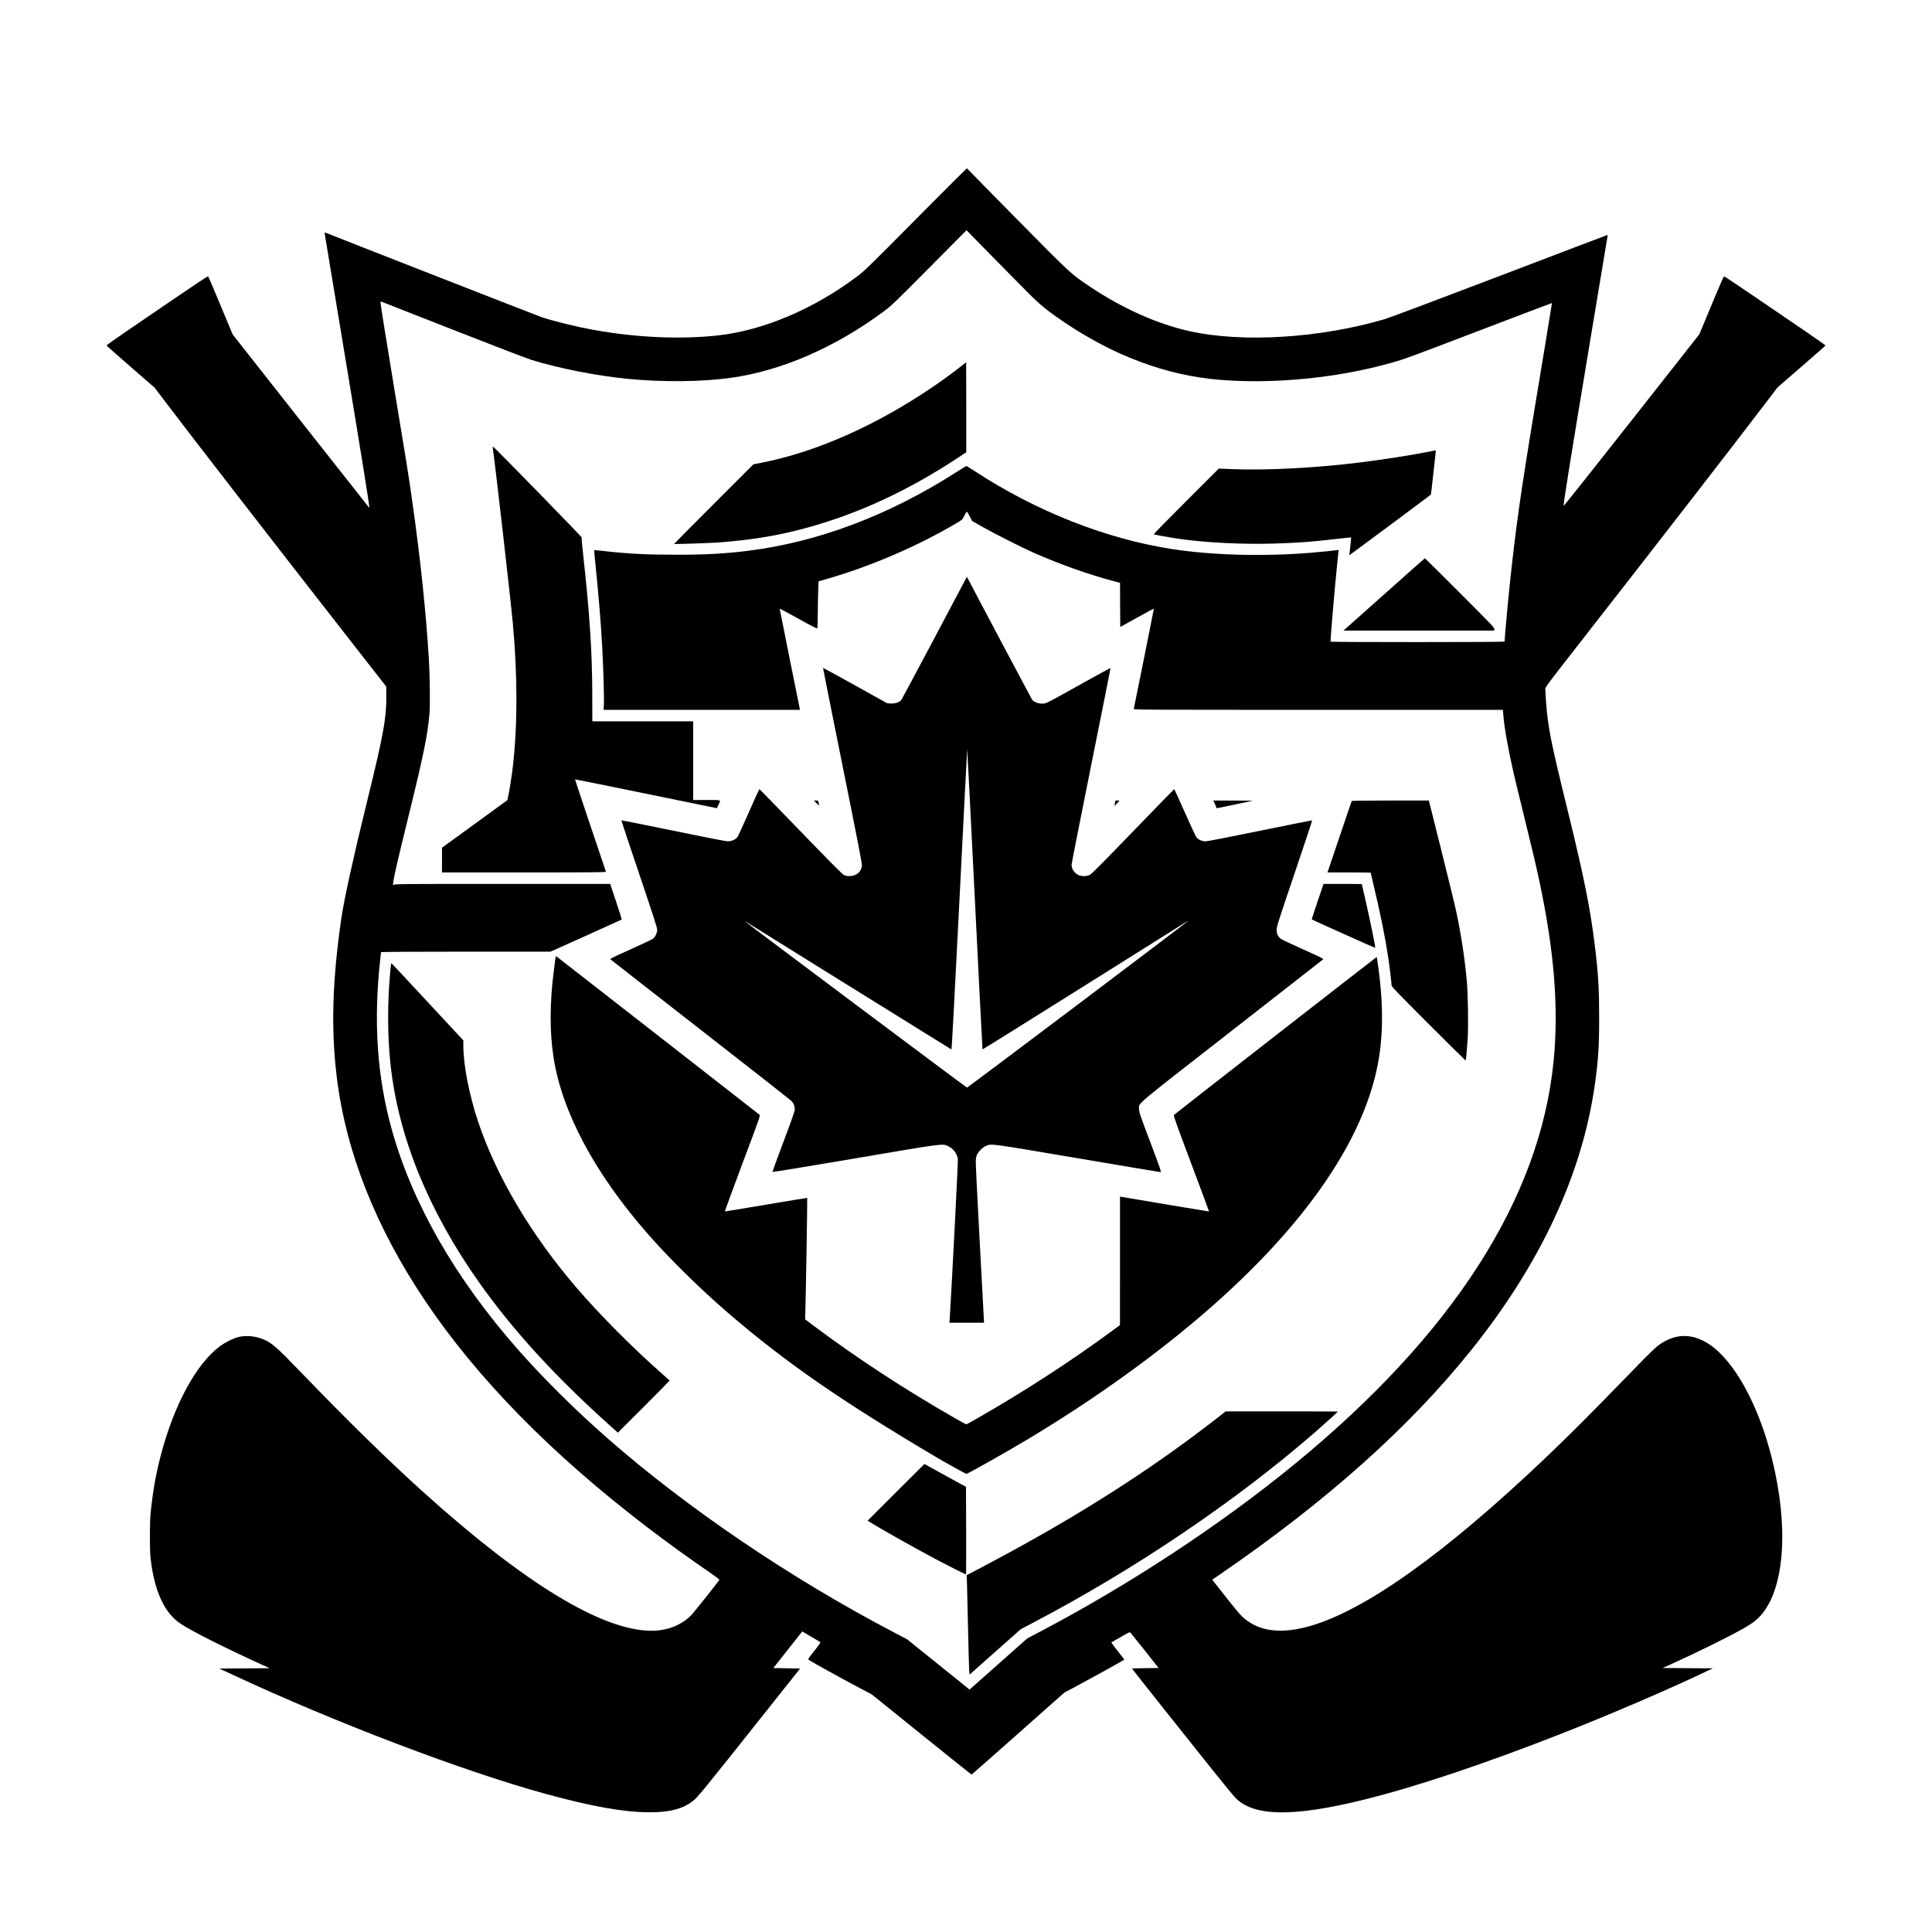
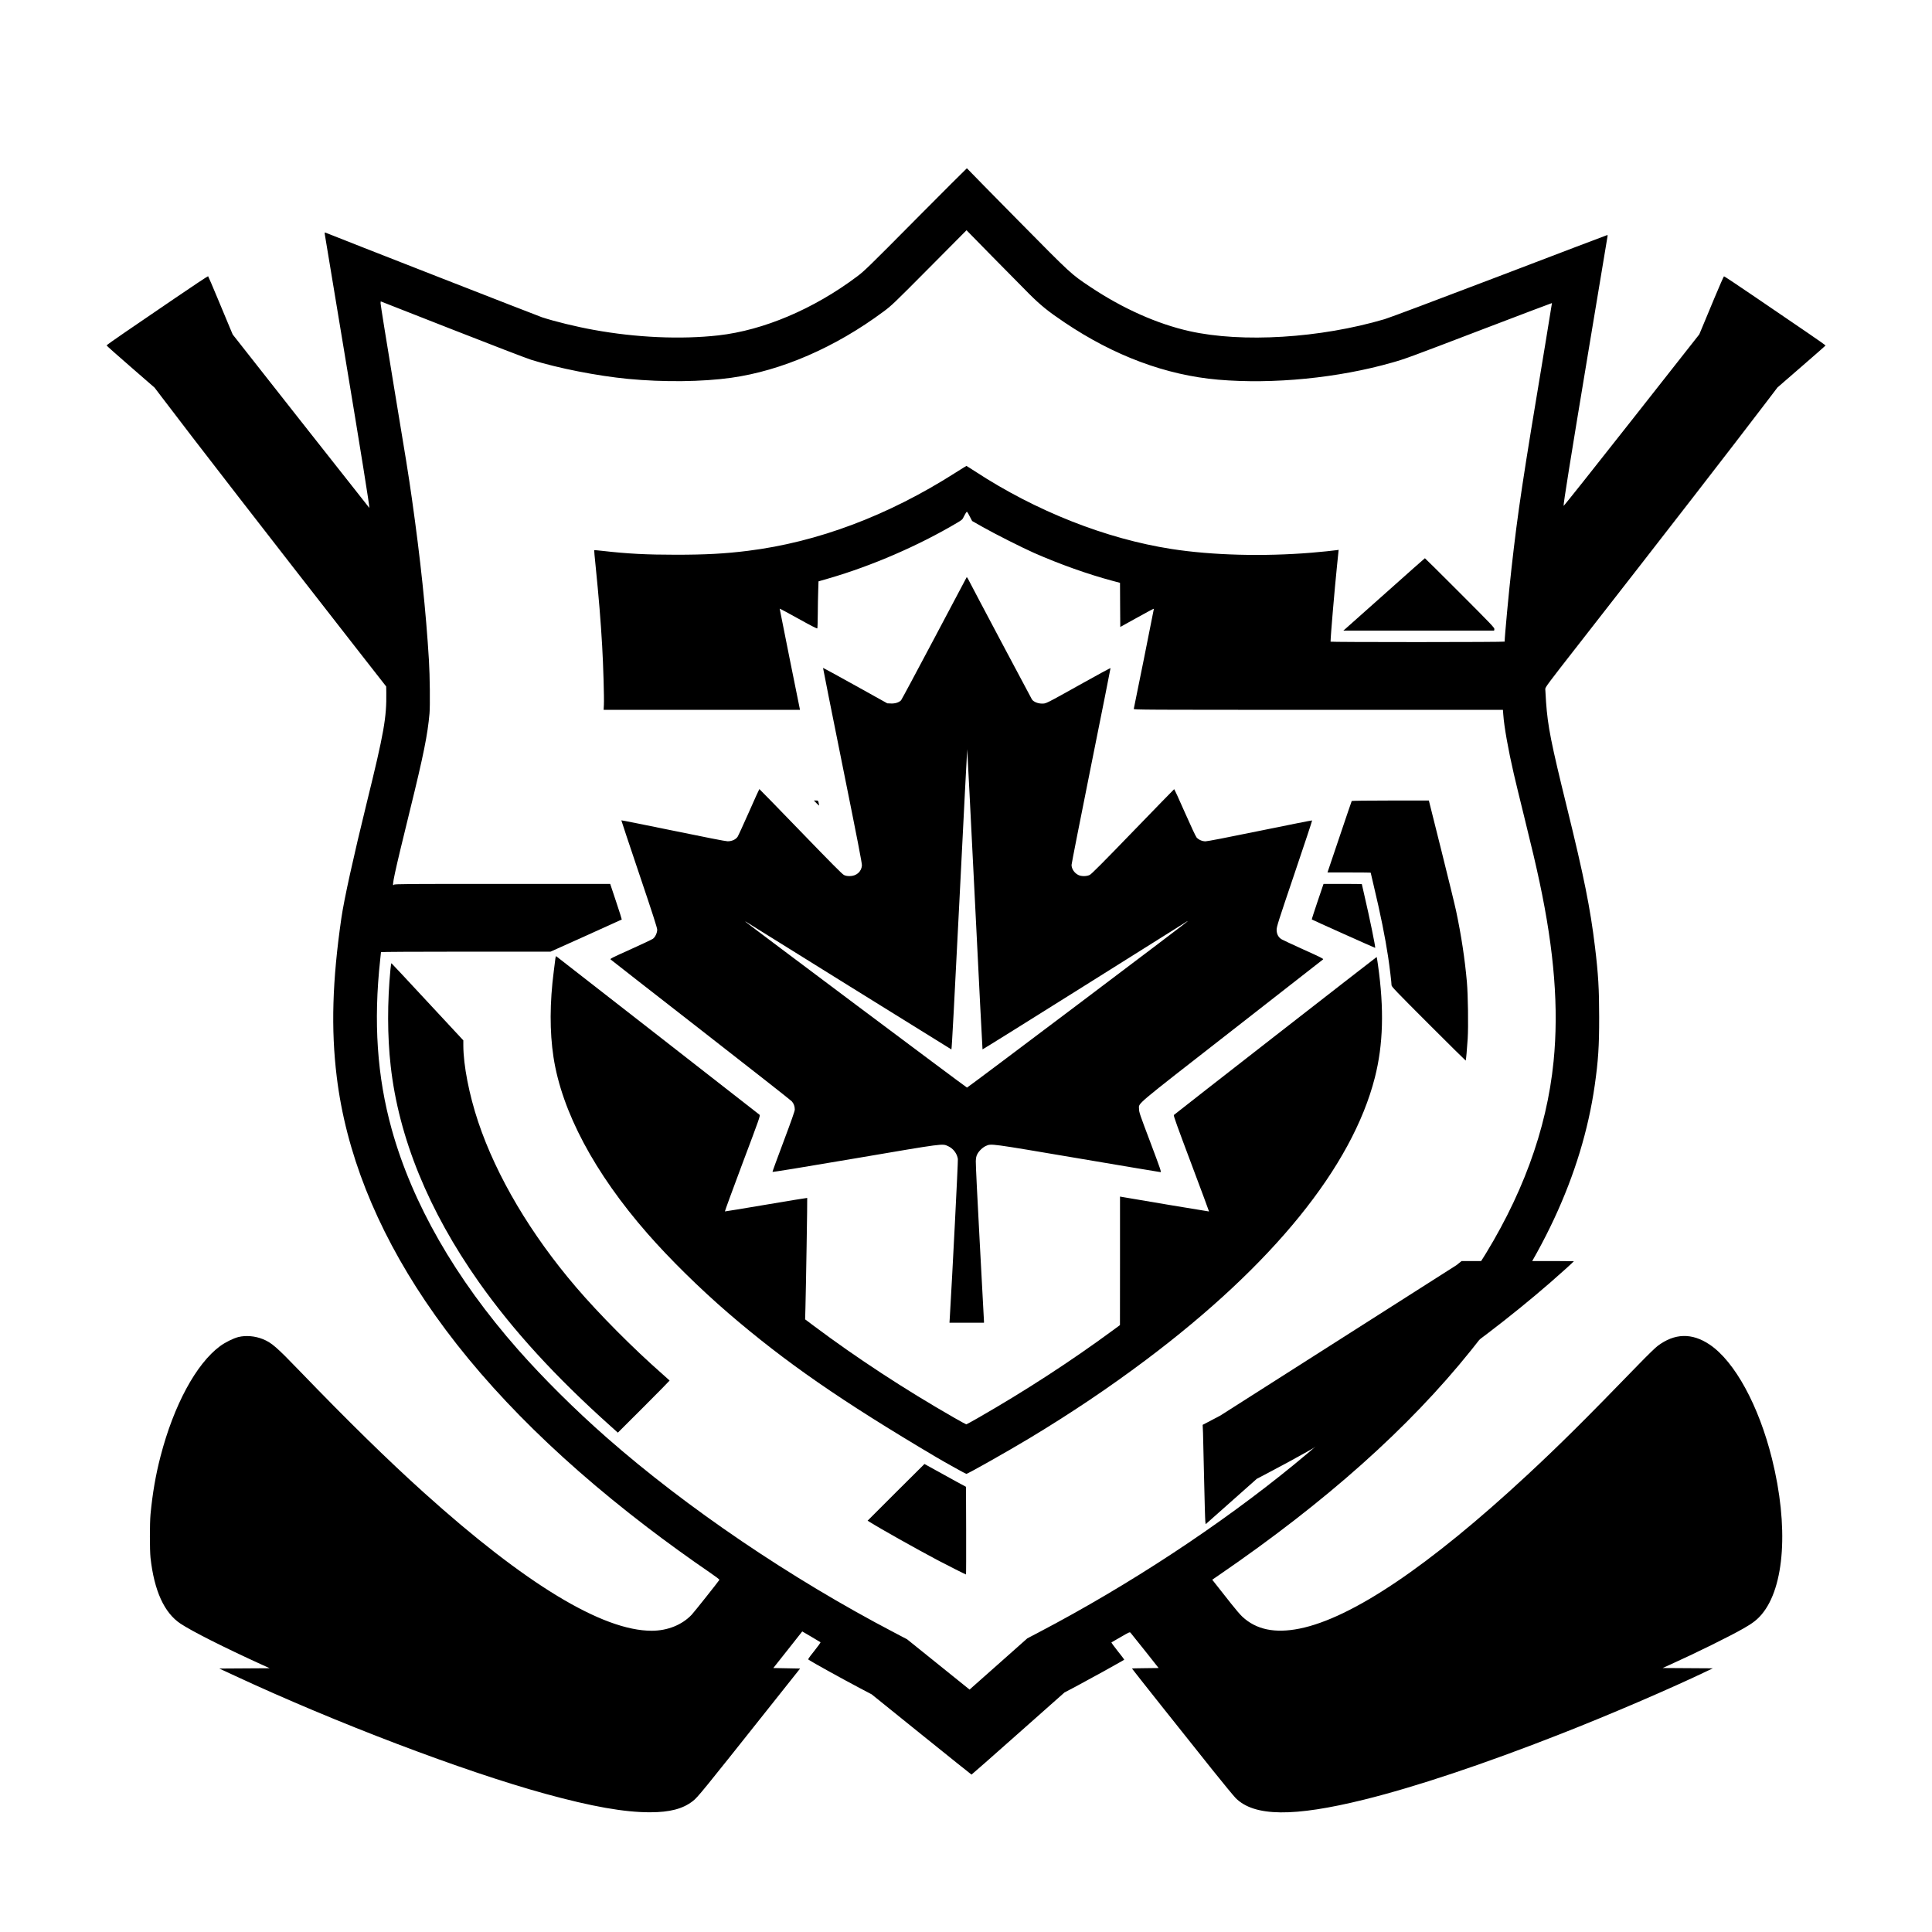
<svg xmlns="http://www.w3.org/2000/svg" version="1.0" width="3707pt" height="3707pt" viewBox="0 0 3707 3707" preserveAspectRatio="xMidYMid meet">
  <g transform="translate(0,3707) scale(0.1,-0.1)" fill="#000000" stroke="none">
    <path d="M17569 32859 c-914 -922 -983 -988 -1124 -1094 -831 -624 -1793 -1032 -2660 -1130 -721 -81 -1580 -43 -2395 106 -334 60 -746 161 -990 241 -66 21 -3918 1527 -4159 1626 -11 4 -13 -3 -8 -39 3 -24 173 -1045 376 -2269 315 -1895 487 -2968 478 -2976 -1 -1 -591 747 -1312 1663 l-1310 1665 -51 121 c-29 67 -133 317 -232 556 -99 238 -184 437 -189 441 -4 4 -289 -185 -633 -420 -344 -235 -780 -533 -970 -662 -190 -130 -345 -240 -345 -246 0 -5 207 -190 460 -409 l460 -400 140 -184 c603 -797 2048 -2661 3763 -4858 l542 -693 2 -112 c7 -483 -44 -774 -372 -2106 -259 -1054 -437 -1862 -490 -2225 -174 -1200 -201 -2129 -89 -3045 175 -1440 747 -2888 1700 -4305 1000 -1487 2415 -2930 4254 -4336 359 -275 839 -622 1207 -873 117 -80 185 -132 181 -140 -21 -35 -486 -621 -532 -669 -185 -195 -464 -307 -767 -307 -944 0 -2424 897 -4369 2649 -696 627 -1459 1375 -2385 2335 -446 463 -539 544 -708 612 -149 60 -324 75 -467 40 -97 -24 -256 -103 -354 -176 -458 -339 -886 -1132 -1140 -2110 -94 -361 -154 -710 -193 -1115 -16 -172 -16 -687 0 -835 71 -634 263 -1056 576 -1264 217 -145 845 -461 1556 -785 l155 -70 -483 -3 -484 -3 289 -134 c1949 -908 4393 -1837 5969 -2270 894 -245 1512 -354 2004 -354 383 0 634 66 826 217 91 70 189 191 1452 1781 l604 760 -257 5 -257 5 278 351 277 351 171 -100 c94 -55 175 -103 179 -107 5 -4 -48 -79 -118 -166 -125 -158 -126 -159 -104 -174 68 -46 640 -363 978 -541 l226 -119 955 -770 c525 -423 958 -770 961 -770 4 0 407 355 895 788 l889 788 215 113 c118 63 355 192 525 286 409 228 405 226 405 233 0 4 -57 79 -127 166 -70 88 -123 161 -117 163 5 2 86 48 179 103 160 93 171 98 187 82 9 -9 134 -165 278 -347 l261 -330 -255 -3 c-141 -1 -256 -4 -256 -7 0 -6 1003 -1269 1544 -1945 209 -261 410 -505 447 -542 357 -355 1110 -363 2464 -28 989 245 2298 682 3765 1258 950 372 2120 875 2830 1216 l95 45 -482 3 -482 3 132 59 c508 229 1153 547 1425 703 171 97 258 165 345 268 442 525 519 1691 197 2985 -254 1022 -714 1865 -1195 2190 -340 229 -673 221 -1000 -26 -41 -30 -202 -187 -357 -347 -1054 -1087 -1530 -1559 -2154 -2138 -1870 -1735 -3354 -2736 -4359 -2938 -472 -95 -832 -20 -1099 230 -38 35 -134 147 -214 249 -80 102 -194 247 -254 322 l-108 137 128 88 c2053 1407 3643 2825 4837 4313 1329 1657 2128 3368 2374 5085 67 471 86 749 85 1310 0 536 -17 827 -80 1345 -90 746 -213 1356 -539 2680 -305 1241 -366 1545 -400 2019 -8 118 -15 231 -15 251 0 34 56 109 632 846 1698 2175 2941 3780 3614 4664 l209 275 460 399 c253 219 461 402 463 406 2 4 -155 115 -347 246 -193 132 -630 429 -971 662 -341 233 -625 422 -631 420 -6 -2 -90 -193 -186 -423 -96 -231 -200 -481 -231 -555 l-57 -136 -1300 -1652 c-715 -909 -1301 -1646 -1303 -1639 -7 32 124 851 469 2927 203 1224 371 2235 374 2248 3 12 1 22 -5 22 -5 0 -934 -353 -2064 -785 -1221 -466 -2117 -802 -2208 -829 -1236 -365 -2733 -457 -3745 -230 -617 138 -1280 433 -1903 849 -375 251 -351 229 -1376 1267 -512 519 -944 958 -959 976 -15 17 -30 32 -34 32 -4 0 -446 -442 -982 -981z m2170 -1420 c230 -229 368 -341 686 -555 952 -641 1946 -1012 2947 -1099 1056 -91 2308 32 3350 331 242 69 322 98 1733 638 726 277 1321 503 1323 501 1 -1 -56 -353 -127 -781 -444 -2665 -524 -3194 -650 -4314 -49 -429 -131 -1312 -131 -1401 0 -5 -738 -9 -1670 -9 -918 0 -1670 3 -1670 8 1 113 78 1010 123 1450 l32 312 -30 -5 c-56 -9 -309 -35 -490 -50 -923 -76 -1904 -50 -2685 71 -1261 196 -2604 726 -3773 1491 -87 56 -161 103 -164 103 -3 0 -96 -58 -207 -128 -1290 -824 -2648 -1335 -3986 -1501 -438 -55 -814 -75 -1380 -75 -561 0 -933 19 -1410 74 -85 9 -157 16 -159 14 -2 -2 10 -142 28 -311 59 -583 98 -1051 125 -1528 21 -350 40 -1007 33 -1127 l-5 -98 1884 0 1884 0 -5 23 c-11 46 -385 1910 -385 1918 0 4 161 -82 357 -191 248 -138 360 -195 365 -187 4 7 8 129 9 272 1 143 4 343 8 445 l6 185 200 58 c823 239 1717 626 2455 1063 100 59 107 65 133 121 16 32 36 68 45 80 17 22 18 21 66 -71 l49 -93 201 -114 c234 -133 750 -393 986 -498 489 -215 1031 -409 1507 -536 l143 -38 2 -424 3 -423 323 179 c177 99 322 176 322 171 0 -11 -379 -1900 -386 -1922 -5 -17 168 -18 3539 -18 l3544 0 7 -92 c15 -225 97 -684 201 -1133 25 -110 115 -481 200 -825 168 -681 217 -893 294 -1250 284 -1330 371 -2431 270 -3445 -262 -2640 -1941 -5249 -4979 -7736 -1421 -1163 -3165 -2310 -4892 -3216 l-227 -119 -518 -460 c-285 -252 -534 -473 -554 -491 l-35 -32 -600 483 -599 482 -255 134 c-1977 1034 -3974 2388 -5510 3737 -605 531 -1215 1137 -1701 1688 -1204 1367 -2028 2806 -2423 4226 -281 1013 -352 2061 -221 3257 8 74 15 138 15 143 0 5 663 9 1627 9 l1626 0 681 306 c375 169 683 309 686 311 2 2 -46 157 -109 344 l-113 339 -2068 0 c-1881 0 -2069 -1 -2081 -16 -52 -63 2 189 306 1426 262 1064 340 1452 376 1860 13 149 7 730 -11 1020 -57 941 -163 1947 -326 3095 -64 453 -112 754 -360 2245 -134 811 -243 1491 -242 1511 l3 36 1371 -538 c754 -296 1438 -559 1520 -584 520 -162 1258 -307 1854 -365 681 -65 1420 -57 1978 21 966 135 2000 584 2922 1269 159 118 190 147 880 842 l715 720 489 -499 c269 -274 586 -595 705 -714z" />
-     <path d="M18435 30039 c-141 -113 -360 -273 -554 -404 -1080 -732 -2218 -1235 -3256 -1441 l-169 -33 -763 -763 c-419 -419 -761 -764 -759 -765 5 -6 668 16 823 27 625 44 1149 128 1678 271 1009 272 1958 708 2923 1341 l182 120 0 864 c0 475 -1 864 -2 863 -2 0 -48 -36 -103 -80z" />
-     <path d="M9454 28480 c36 -215 343 -2904 386 -3370 92 -1008 92 -1959 -1 -2760 -20 -174 -68 -476 -93 -580 l-12 -54 -627 -456 -626 -455 0 -237 -1 -238 1576 0 c1257 0 1575 3 1571 13 -28 75 -597 1771 -594 1773 2 2 615 -122 1363 -275 l1359 -278 27 58 c51 111 77 99 -221 99 l-261 0 0 755 0 755 -967 0 -968 0 -1 533 c-1 777 -50 1537 -173 2647 -21 190 -35 347 -31 350 6 4 -1253 1299 -1586 1630 -119 119 -125 123 -120 90z" />
-     <path d="M27420 28404 c-303 -62 -902 -155 -1330 -208 -845 -105 -1815 -155 -2455 -127 l-250 10 -627 -627 c-345 -344 -624 -629 -620 -633 9 -9 309 -63 487 -88 518 -74 1206 -108 1805 -91 472 14 758 35 1228 91 145 17 265 29 267 28 2 -2 -5 -78 -16 -169 -10 -91 -19 -168 -19 -172 0 -6 1529 1131 1563 1161 4 4 25 176 47 382 22 206 42 395 46 422 3 26 2 46 -3 46 -4 -1 -60 -12 -123 -25z" />
    <path d="M26600 25703 c-404 -360 -755 -673 -780 -694 l-45 -39 1446 0 1447 0 5 28 c5 25 -45 78 -661 695 -367 367 -669 667 -672 666 -3 0 -336 -295 -740 -656z" />
    <path d="M18547 25993 c-4 -6 -284 -534 -622 -1174 -339 -640 -625 -1174 -636 -1186 -40 -41 -115 -65 -193 -61 l-71 3 -615 342 c-338 188 -616 340 -618 338 -2 -1 166 -844 373 -1871 292 -1448 376 -1881 373 -1921 -10 -120 -107 -203 -236 -203 -46 0 -78 6 -109 21 -32 15 -248 233 -830 835 -433 448 -790 814 -793 814 -3 0 -92 -198 -199 -440 -107 -242 -205 -455 -218 -475 -36 -54 -113 -88 -193 -87 -42 1 -419 75 -1050 205 -542 111 -986 200 -988 197 -1 -3 153 -466 343 -1029 259 -767 345 -1035 345 -1069 0 -61 -38 -142 -81 -174 -19 -14 -213 -106 -431 -204 -373 -168 -397 -180 -380 -195 9 -9 787 -616 1727 -1348 941 -733 1726 -1349 1746 -1371 39 -43 59 -96 59 -159 0 -29 -62 -205 -215 -613 -119 -315 -214 -577 -213 -583 2 -7 565 85 1578 257 1739 296 1677 288 1792 236 98 -45 170 -139 187 -245 6 -38 -108 -2269 -154 -3030 l-7 -113 331 0 331 0 0 27 c0 15 -36 694 -81 1508 -44 814 -79 1518 -76 1565 3 67 9 96 29 135 32 62 103 130 166 158 104 46 62 51 1763 -237 861 -146 1575 -266 1586 -266 19 0 -1 57 -195 573 -201 531 -217 577 -217 637 0 125 -138 8 1784 1507 954 744 1740 1358 1748 1365 11 12 -50 42 -370 186 -210 95 -401 184 -424 198 -64 37 -98 102 -98 184 0 59 31 157 343 1078 189 558 341 1016 338 1020 -4 3 -453 -86 -999 -198 -642 -132 -1012 -203 -1048 -203 -63 1 -128 29 -169 73 -15 16 -111 220 -225 479 -109 249 -202 450 -206 449 -4 -2 -360 -367 -791 -813 -576 -596 -795 -816 -828 -832 -57 -29 -157 -31 -215 -4 -78 36 -134 117 -135 195 0 22 169 879 375 1905 207 1026 374 1868 373 1872 -2 4 -237 -123 -523 -283 -742 -414 -711 -398 -793 -398 -78 0 -158 33 -191 78 -14 21 -1139 2140 -1228 2316 -11 21 -23 34 -26 29z m158 -6178 c78 -1582 145 -2878 147 -2880 2 -3 879 544 1949 1216 1069 671 1955 1227 1969 1236 21 13 23 13 10 0 -45 -45 -4214 -3188 -4226 -3185 -16 3 -4254 3177 -4254 3185 0 3 11 -2 24 -10 62 -41 3922 -2440 3931 -2443 7 -3 59 970 155 2880 80 1586 146 2883 148 2881 2 -2 68 -1297 147 -2880z" />
    <path d="M15665 21660 c27 -27 50 -48 51 -47 2 1 -2 24 -8 50 -10 47 -10 47 -51 47 l-41 0 49 -50z" />
-     <path d="M21392 21658 c-5 -29 -9 -54 -8 -55 1 -1 23 23 49 53 l48 54 -39 0 -39 0 -11 -52z" />
-     <path d="M23306 21653 c15 -32 29 -66 31 -76 3 -11 12 -16 22 -13 9 3 162 35 341 71 179 36 330 68 335 70 6 2 -162 4 -372 4 l-383 1 26 -57z" />
    <path d="M25936 21701 c-3 -5 -109 -315 -235 -690 l-230 -681 415 0 c227 0 414 -2 414 -5 0 -2 27 -116 59 -253 127 -530 221 -998 275 -1359 29 -190 66 -501 66 -548 0 -26 85 -115 710 -740 390 -390 711 -707 713 -705 6 8 25 218 38 420 15 235 6 841 -15 1085 -40 449 -107 891 -207 1365 -21 102 -148 620 -281 1153 l-242 967 -737 0 c-427 0 -740 -4 -743 -9z" />
    <path d="M25280 19771 c-63 -187 -113 -341 -110 -343 12 -10 1213 -548 1216 -545 10 9 -108 584 -202 985 -30 128 -54 235 -54 238 0 2 -165 4 -367 4 l-368 0 -115 -339z" />
    <path d="M10657 18683 c-3 -27 -18 -137 -31 -245 -79 -607 -80 -1165 -6 -1651 160 -1046 788 -2225 1803 -3385 421 -482 1005 -1057 1552 -1528 1096 -943 2163 -1682 3992 -2765 169 -100 563 -319 574 -319 28 0 773 421 1208 682 803 484 1529 972 2239 1505 2434 1828 3956 3706 4392 5418 161 632 180 1316 59 2165 -11 80 -22 146 -24 148 -2 3 -3866 -3006 -3892 -3032 -10 -9 61 -207 333 -930 190 -505 344 -920 342 -921 -2 -2 -1482 245 -1675 280 l-33 6 0 -1233 -1 -1233 -122 -90 c-826 -608 -1703 -1177 -2615 -1699 -112 -64 -208 -116 -212 -116 -5 0 -114 60 -242 133 -938 538 -1855 1137 -2682 1756 l-168 126 6 215 c10 363 39 2111 34 2115 -2 2 -357 -56 -788 -129 -432 -73 -788 -132 -791 -130 -4 2 148 416 337 921 330 876 344 917 327 934 -10 9 -889 695 -1953 1524 -1064 829 -1940 1512 -1946 1516 -8 6 -13 -6 -17 -38z" />
    <path d="M7492 18473 c-61 -631 -60 -1282 4 -1853 153 -1376 727 -2782 1692 -4150 653 -925 1470 -1818 2532 -2768 l135 -121 498 497 c273 273 496 500 495 503 -2 3 -64 59 -138 124 -567 498 -1216 1152 -1655 1665 -872 1019 -1529 2129 -1879 3172 -175 523 -285 1089 -286 1469 l0 97 -686 738 c-377 407 -689 740 -693 742 -5 1 -13 -50 -19 -115z" />
-     <path d="M23415 9909 c-135 -108 -533 -409 -735 -555 -1125 -817 -2329 -1556 -3794 -2330 l-339 -178 7 -161 c3 -88 13 -493 21 -900 9 -407 19 -764 23 -792 l7 -53 490 435 490 435 245 129 c1943 1019 3874 2323 5385 3636 183 159 455 404 455 411 0 2 -485 4 -1077 3 l-1078 0 -100 -80z" />
+     <path d="M23415 9909 l-339 -178 7 -161 c3 -88 13 -493 21 -900 9 -407 19 -764 23 -792 l7 -53 490 435 490 435 245 129 c1943 1019 3874 2323 5385 3636 183 159 455 404 455 411 0 2 -485 4 -1077 3 l-1078 0 -100 -80z" />
    <path d="M17191 8436 l-544 -544 39 -24 c213 -134 885 -511 1309 -736 179 -94 531 -272 540 -272 3 0 4 379 3 841 l-3 841 -185 100 c-102 55 -280 154 -397 219 -116 65 -213 119 -215 119 -2 0 -248 -245 -547 -544z" />
  </g>
</svg>